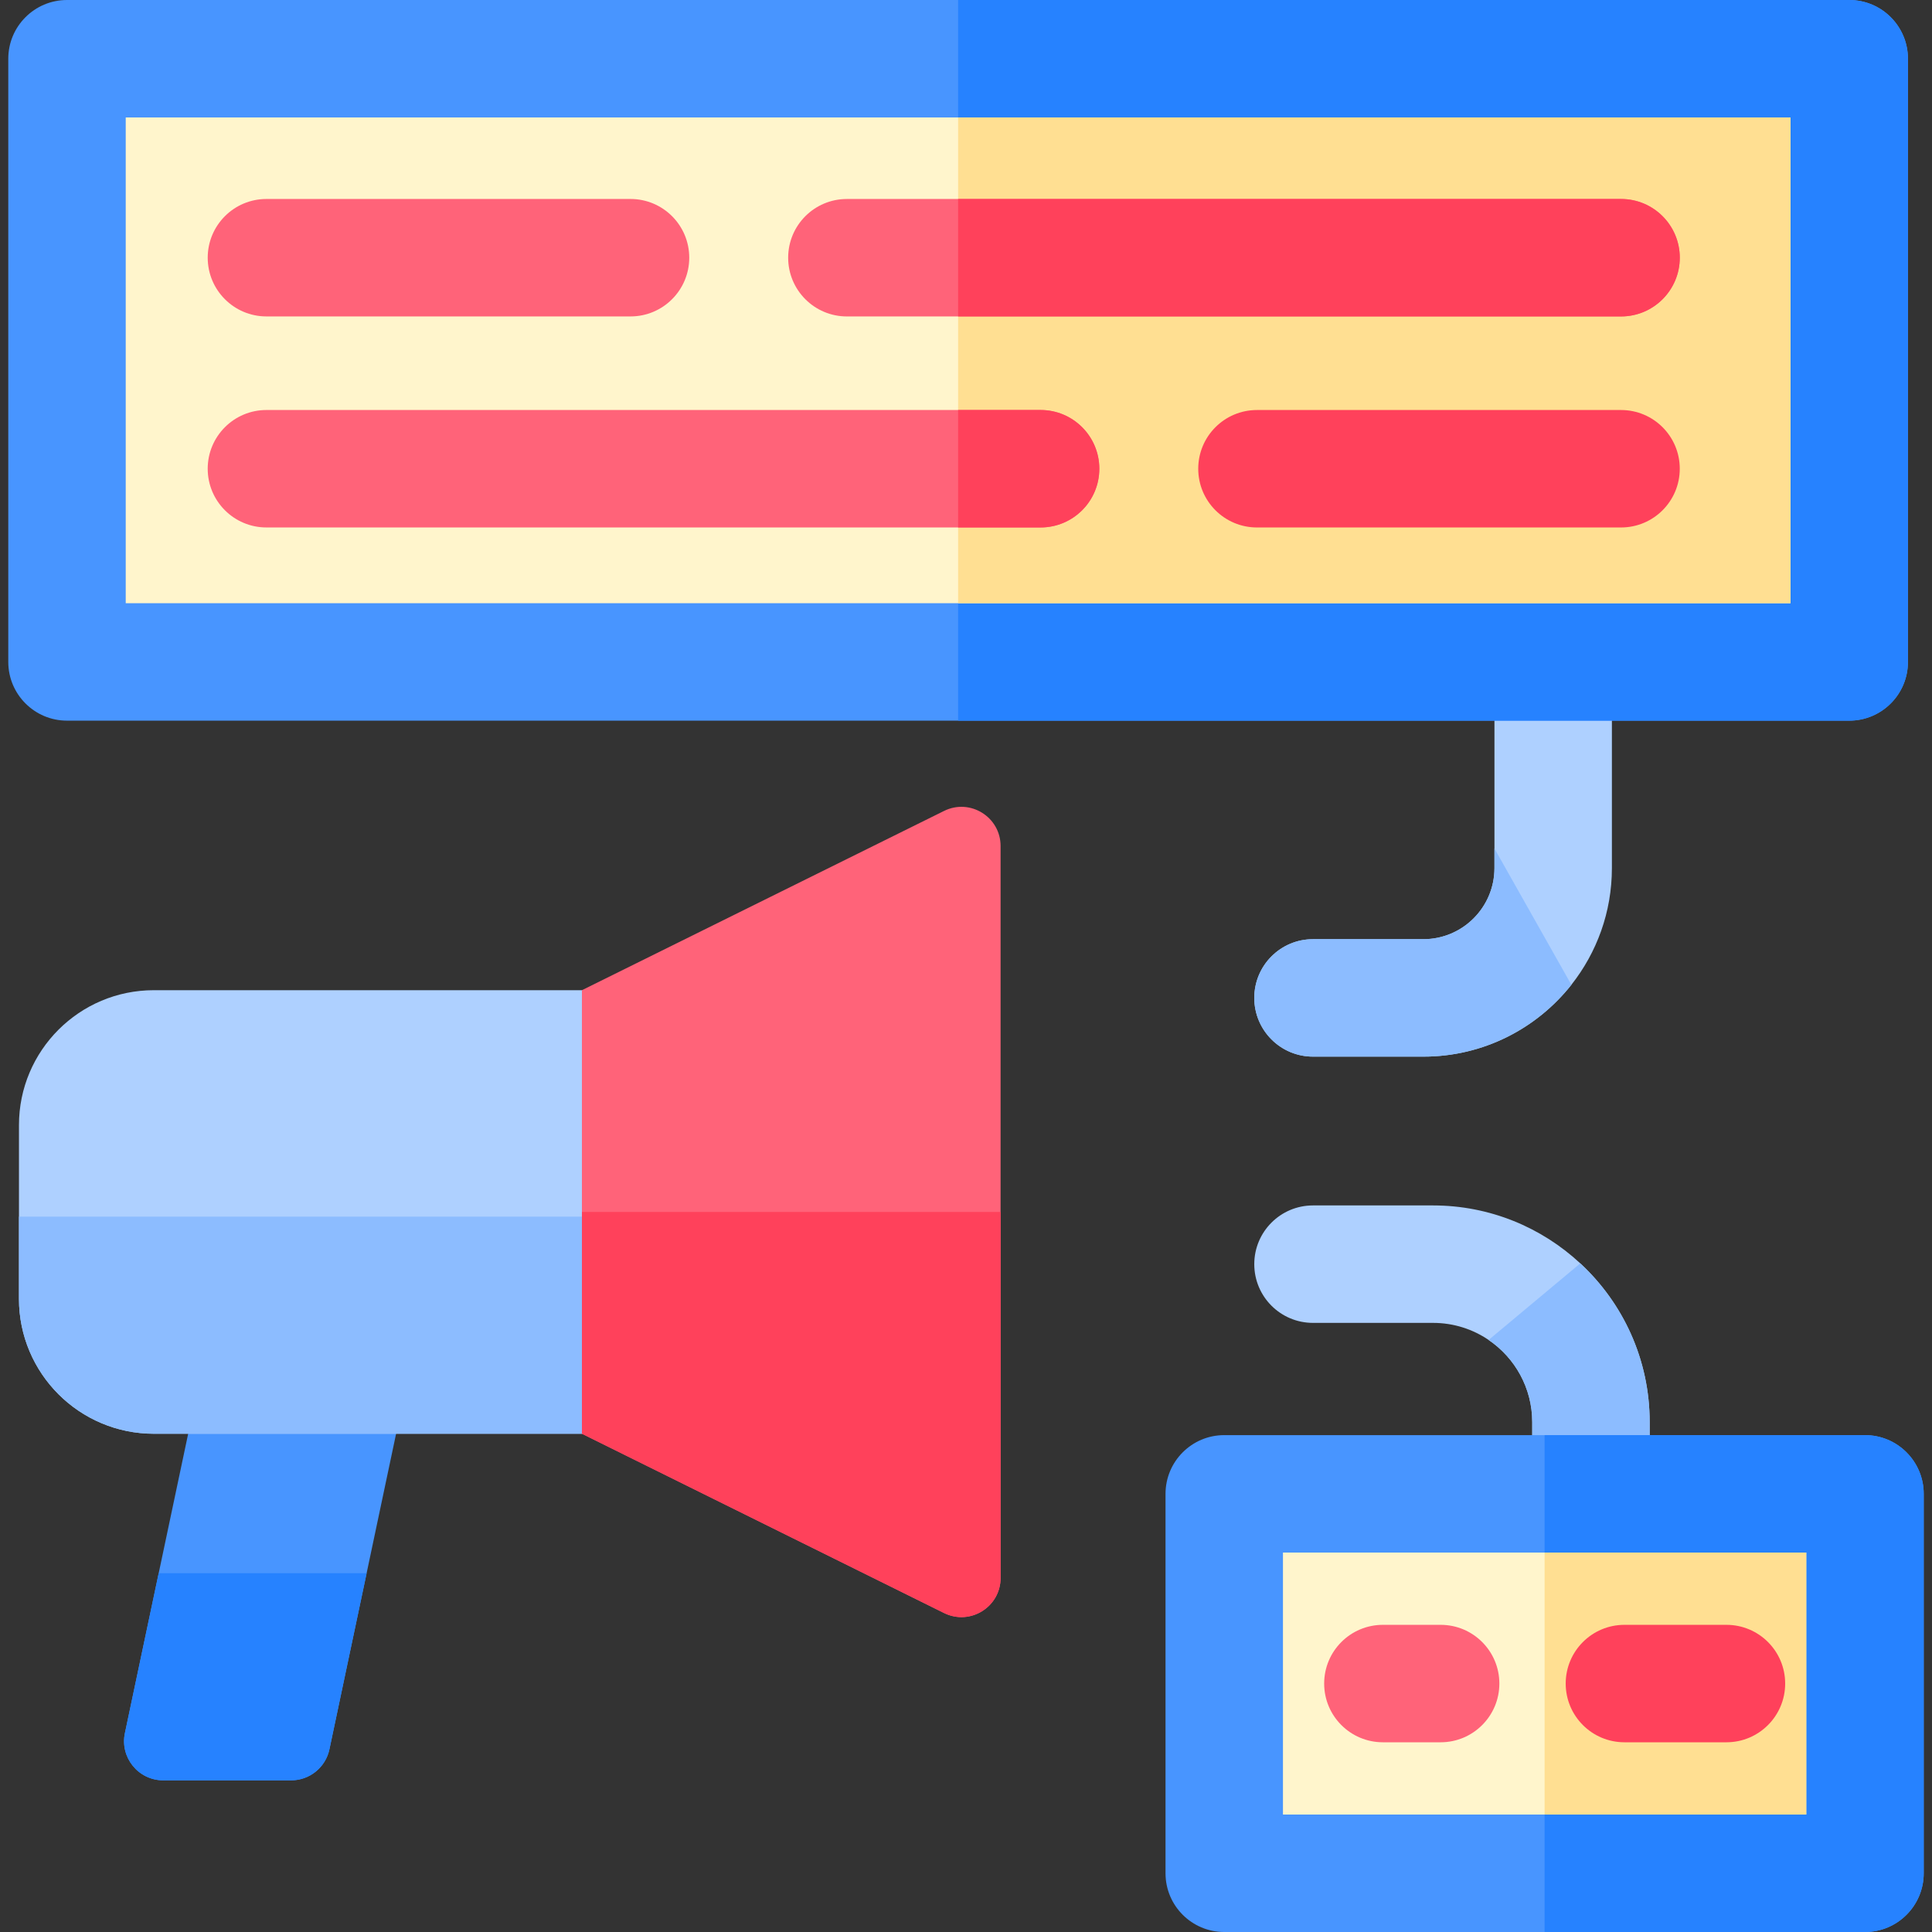
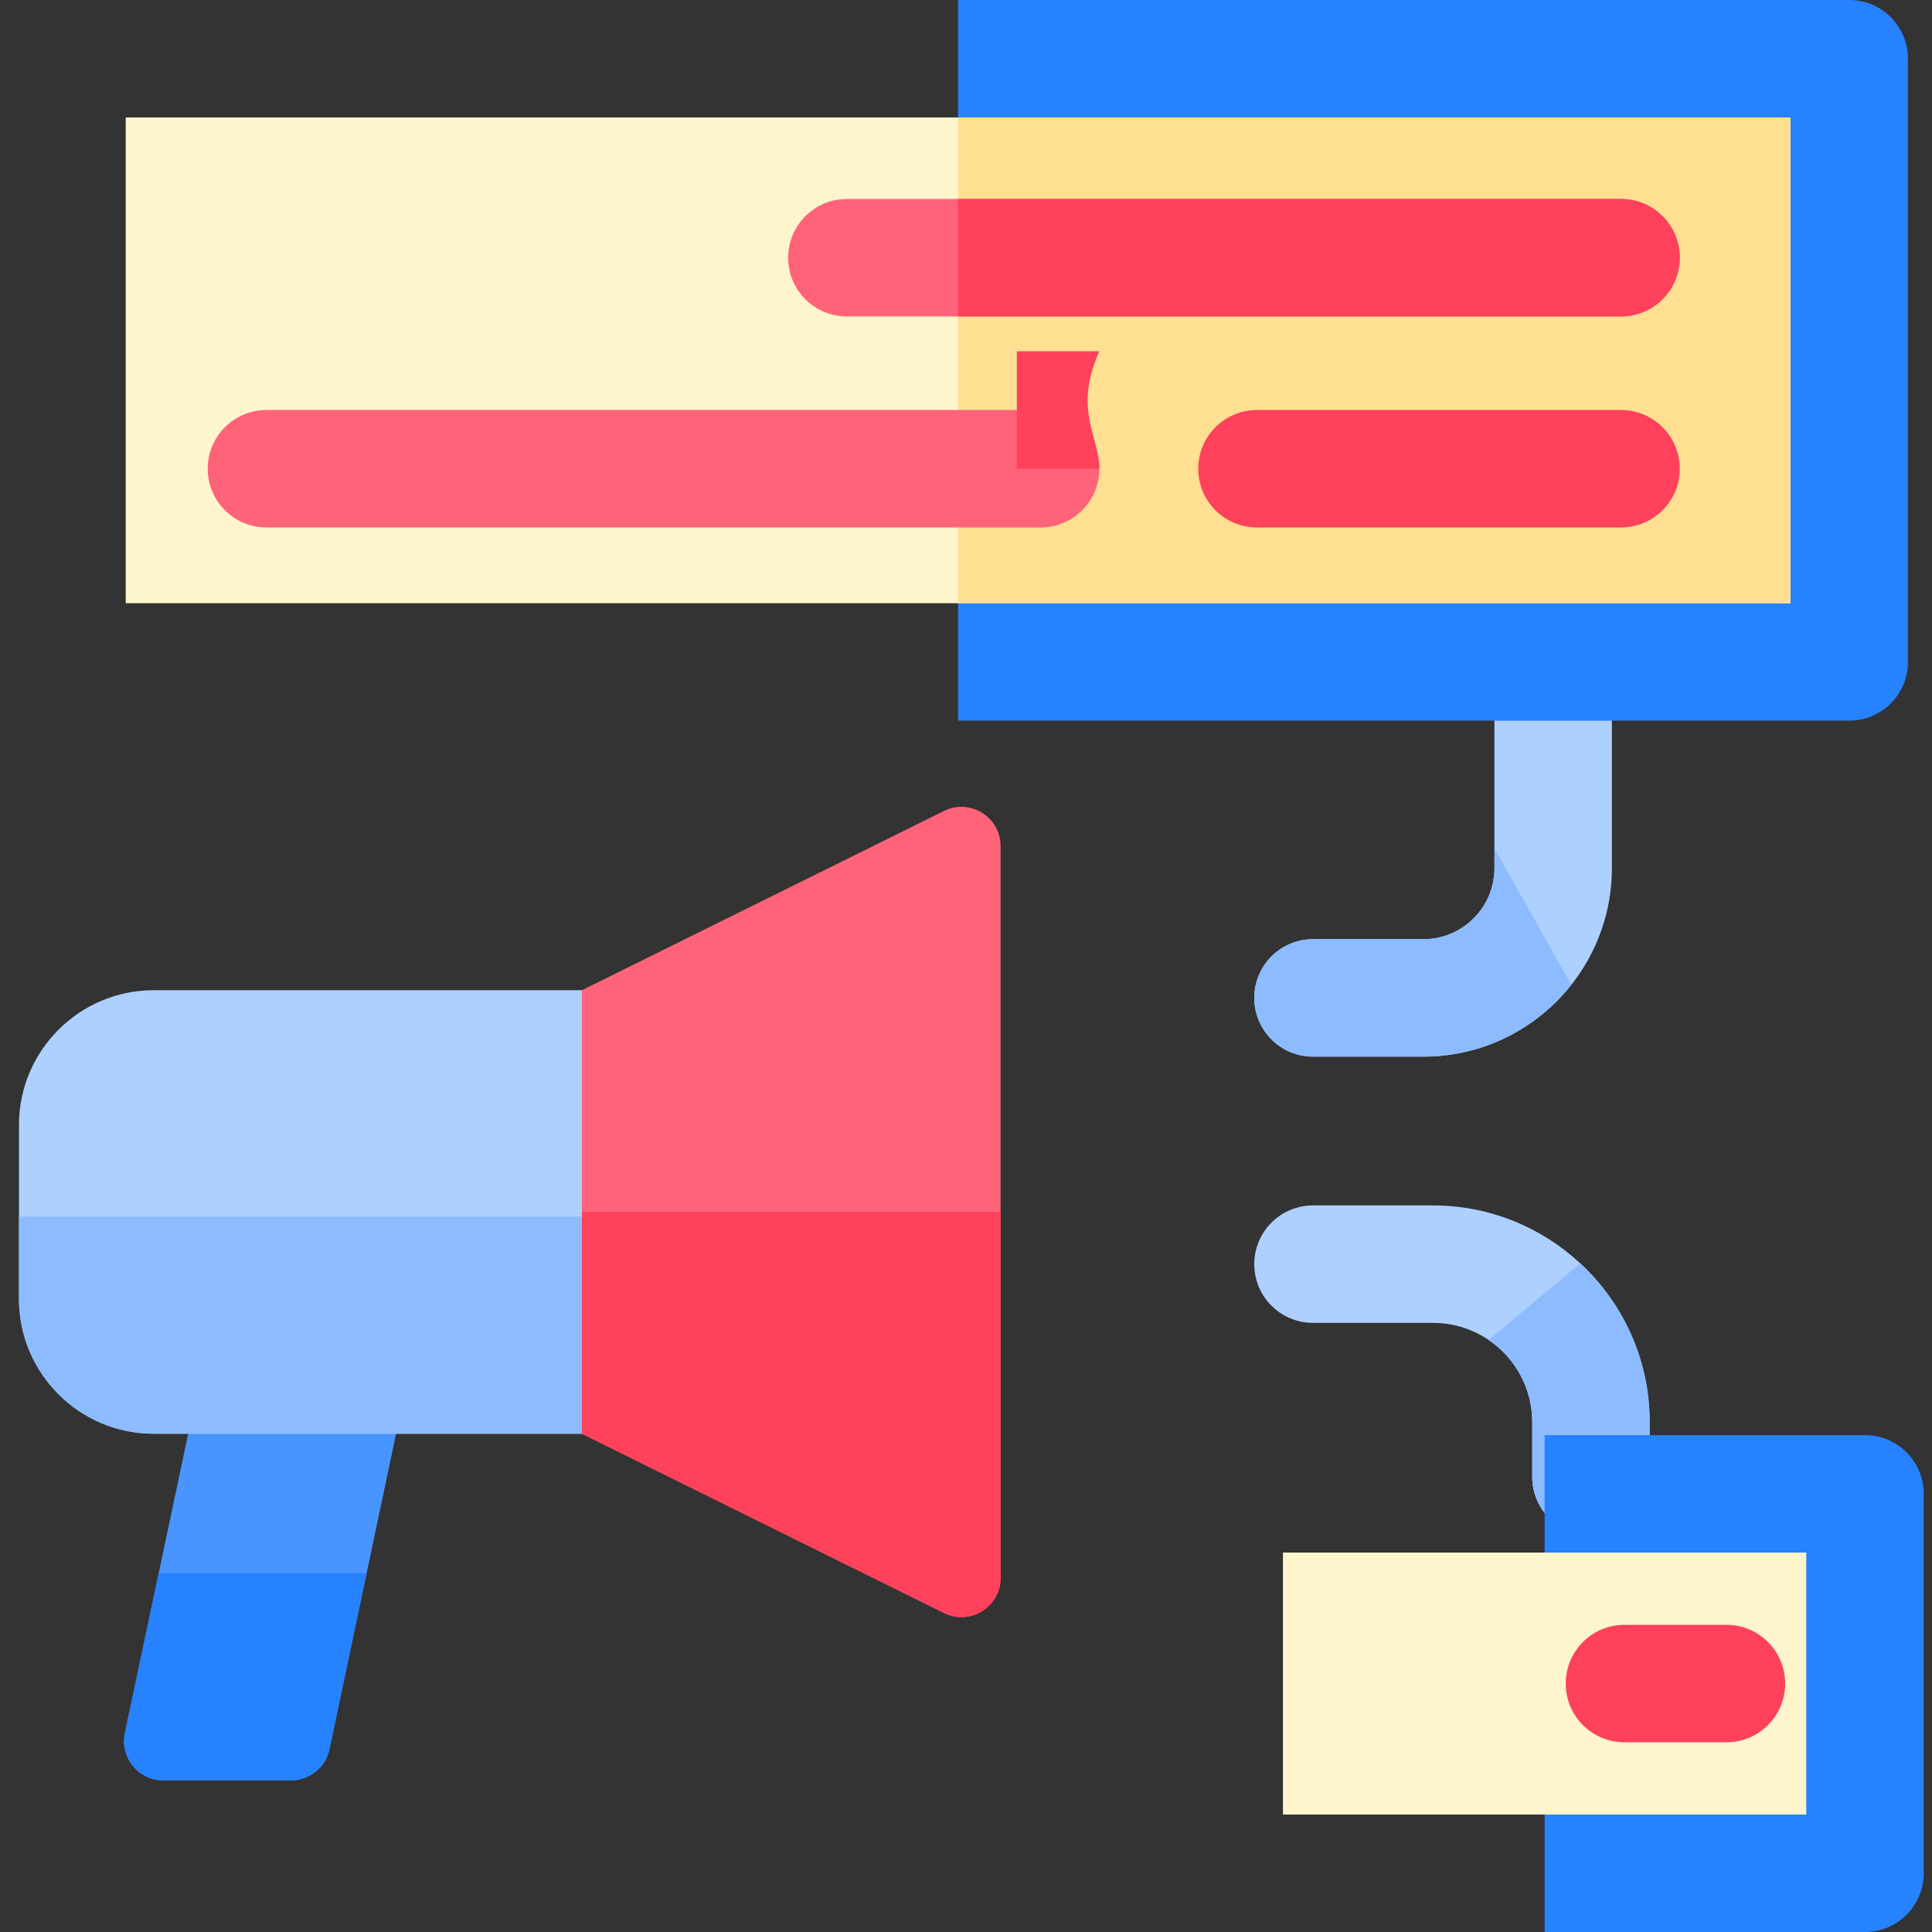
<svg xmlns="http://www.w3.org/2000/svg" version="1.1" id="Layer_1" x="0px" y="0px" viewBox="0 0 493.5 493.5" style="enable-background:new 0 0 493.5 493.5;" xml:space="preserve" width="512" height="512">
  <rect x="0" y="0" width="493.5" height="493.5" fill="#333333" stroke="none" />
  <g>
    <path style="fill:#AED0FF;" d="M421.385,363.25v14c0,8.28-6.72,15-15,15c-8.29,0-15-6.72-15-15v-14c0-8.71-4.42-16.42-11.14-20.98   c-4.05-2.75-8.94-4.36-14.2-4.36h-30.66c-8.29,0-15-6.71-15-15c0-8.28,6.71-15,15-15h30.66c14.51,0,27.74,5.62,37.62,14.8   C414.555,332.82,421.385,347.25,421.385,363.25z" />
    <path style="fill:#8CBCFF;" d="M421.385,363.25v14c0,8.28-6.72,15-15,15c-8.29,0-15-6.72-15-15v-14c0-8.71-4.42-16.42-11.14-20.98   l23.42-19.56C414.555,332.82,421.385,347.25,421.385,363.25z" />
-     <path style="fill:#4895FF;" d="M491.385,381.58v96.92c0,8.28-6.72,15-15,15h-163.67c-8.28,0-15-6.72-15-15v-96.92   c0-8.28,6.72-15,15-15h163.67C484.665,366.58,491.385,373.3,491.385,381.58z" />
    <path style="fill:#2682FF;" d="M491.385,381.58v96.92c0,8.28-6.72,15-15,15h-81.84V366.58h81.84   C484.665,366.58,491.385,373.3,491.385,381.58z" />
    <rect x="327.715" y="396.58" style="fill:#FFF5CC;" width="133.67" height="66.92" />
-     <rect x="394.545" y="396.58" style="fill:#FFDF92;" width="66.84" height="66.92" />
-     <path style="fill:#FF6379;" d="M367.988,415.039h-14.75c-8.284,0-15,6.716-15,15s6.716,15,15,15h14.75c8.284,0,15-6.716,15-15   S376.273,415.039,367.988,415.039z" />
    <path style="fill:#FF415B;" d="M440.995,415.039h-26.06c-8.284,0-15,6.716-15,15s6.716,15,15,15h26.06c8.284,0,15-6.716,15-15   S449.279,415.039,440.995,415.039z" />
    <path style="fill:#4895FF;" d="M109.025,329.1l-12.31,58.23l-12.57,59.5c-0.97,4.62-5.06,7.93-9.78,7.93h-32.67   c-6.36,0-11.1-5.85-9.79-12.06l11.7-55.37l12.31-58.23H109.025z" />
    <path style="fill:#2682FF;" d="M93.645,401.85l-9.5,44.98c-0.97,4.62-5.06,7.93-9.78,7.93h-32.67c-6.36,0-11.1-5.85-9.79-12.06   l8.63-40.85H93.645z" />
    <path style="fill:#AED0FF;" d="M195.315,252.931v113.3H39.305c-19.03,0-34.46-15.43-34.46-34.46v-44.38   c0-19.03,15.43-34.46,34.46-34.46H195.315z" />
    <path style="fill:#8CBCFF;" d="M195.315,310.77v55.46H39.305c-19.03,0-34.46-15.43-34.46-34.46v-21H195.315z" />
    <path style="fill:#FF6379;" d="M255.585,216.1v186.96c0,7.42-7.79,12.25-14.44,8.96l-92.5-45.79v-113.3l92.5-45.79   C247.795,203.85,255.585,208.69,255.585,216.1z" />
    <path style="fill:#FF415B;" d="M255.585,309.58v93.48c0,7.42-7.79,12.25-14.44,8.96l-92.5-45.79v-56.65H255.585z" />
    <path style="fill:#AED0FF;" d="M411.735,123.03v98.71c0,11.25-3.87,21.6-10.35,29.81c-8.83,11.17-22.49,18.35-37.8,18.35h-28.2   c-8.29,0-15-6.72-15-15c0-8.29,6.71-15,15-15h28.2c10.01,0,18.15-8.15,18.15-18.16v-98.71c0-8.28,6.72-15,15-15   C405.025,108.03,411.735,114.75,411.735,123.03z" />
    <path style="fill:#8CBCFF;" d="M401.385,251.55c-8.83,11.17-22.49,18.35-37.8,18.35h-28.2c-8.29,0-15-6.72-15-15   c0-8.29,6.71-15,15-15h28.2c10.01,0,18.15-8.15,18.15-18.16v-5L401.385,251.55z" />
-     <path style="fill:#4895FF;" d="M487.355,15v154.08c0,8.28-6.71,15-15,15H17.115c-8.28,0-15-6.72-15-15V15c0-8.28,6.72-15,15-15   h455.24C480.645,0,487.355,6.72,487.355,15z" />
    <path style="fill:#2682FF;" d="M487.355,15v154.08c0,8.28-6.71,15-15,15h-227.62V0h227.62C480.645,0,487.355,6.72,487.355,15z" />
    <rect x="32.115" y="30" style="fill:#FFF5CC;" width="425.24" height="124.08" />
    <rect x="244.735" y="30" style="fill:#FFDF92;" width="212.62" height="124.08" />
-     <path style="fill:#FF6379;" d="M68.058,80.826h93c8.284,0,15-6.716,15-15s-6.716-15-15-15h-93c-8.284,0-15,6.716-15,15   S59.774,80.826,68.058,80.826z" />
    <path style="fill:#FF6379;" d="M429.075,65.83c0,8.28-6.72,15-15,15h-197.75c-8.29,0-15-6.72-15-15c0-8.29,6.71-15,15-15h197.75   C422.355,50.83,429.075,57.54,429.075,65.83z" />
    <path style="fill:#FF415B;" d="M429.075,65.83c0,8.28-6.72,15-15,15h-169.34v-30h169.34C422.355,50.83,429.075,57.54,429.075,65.83   z" />
    <path style="fill:#FF6379;" d="M280.805,119.73c0,8.29-6.71,15-15,15H68.055c-8.28,0-15-6.71-15-15c0-8.28,6.72-15,15-15h197.75   C274.095,104.73,280.805,111.45,280.805,119.73z" />
-     <path style="fill:#FF415B;" d="M280.805,119.73c0,8.29-6.71,15-15,15h-21.07v-30h21.07   C274.095,104.73,280.805,111.45,280.805,119.73z" />
+     <path style="fill:#FF415B;" d="M280.805,119.73h-21.07v-30h21.07   C274.095,104.73,280.805,111.45,280.805,119.73z" />
    <path style="fill:#FF415B;" d="M414.071,104.733h-93c-8.284,0-15,6.716-15,15s6.716,15,15,15h93c8.284,0,15-6.716,15-15   S422.356,104.733,414.071,104.733z" />
  </g>
</svg>